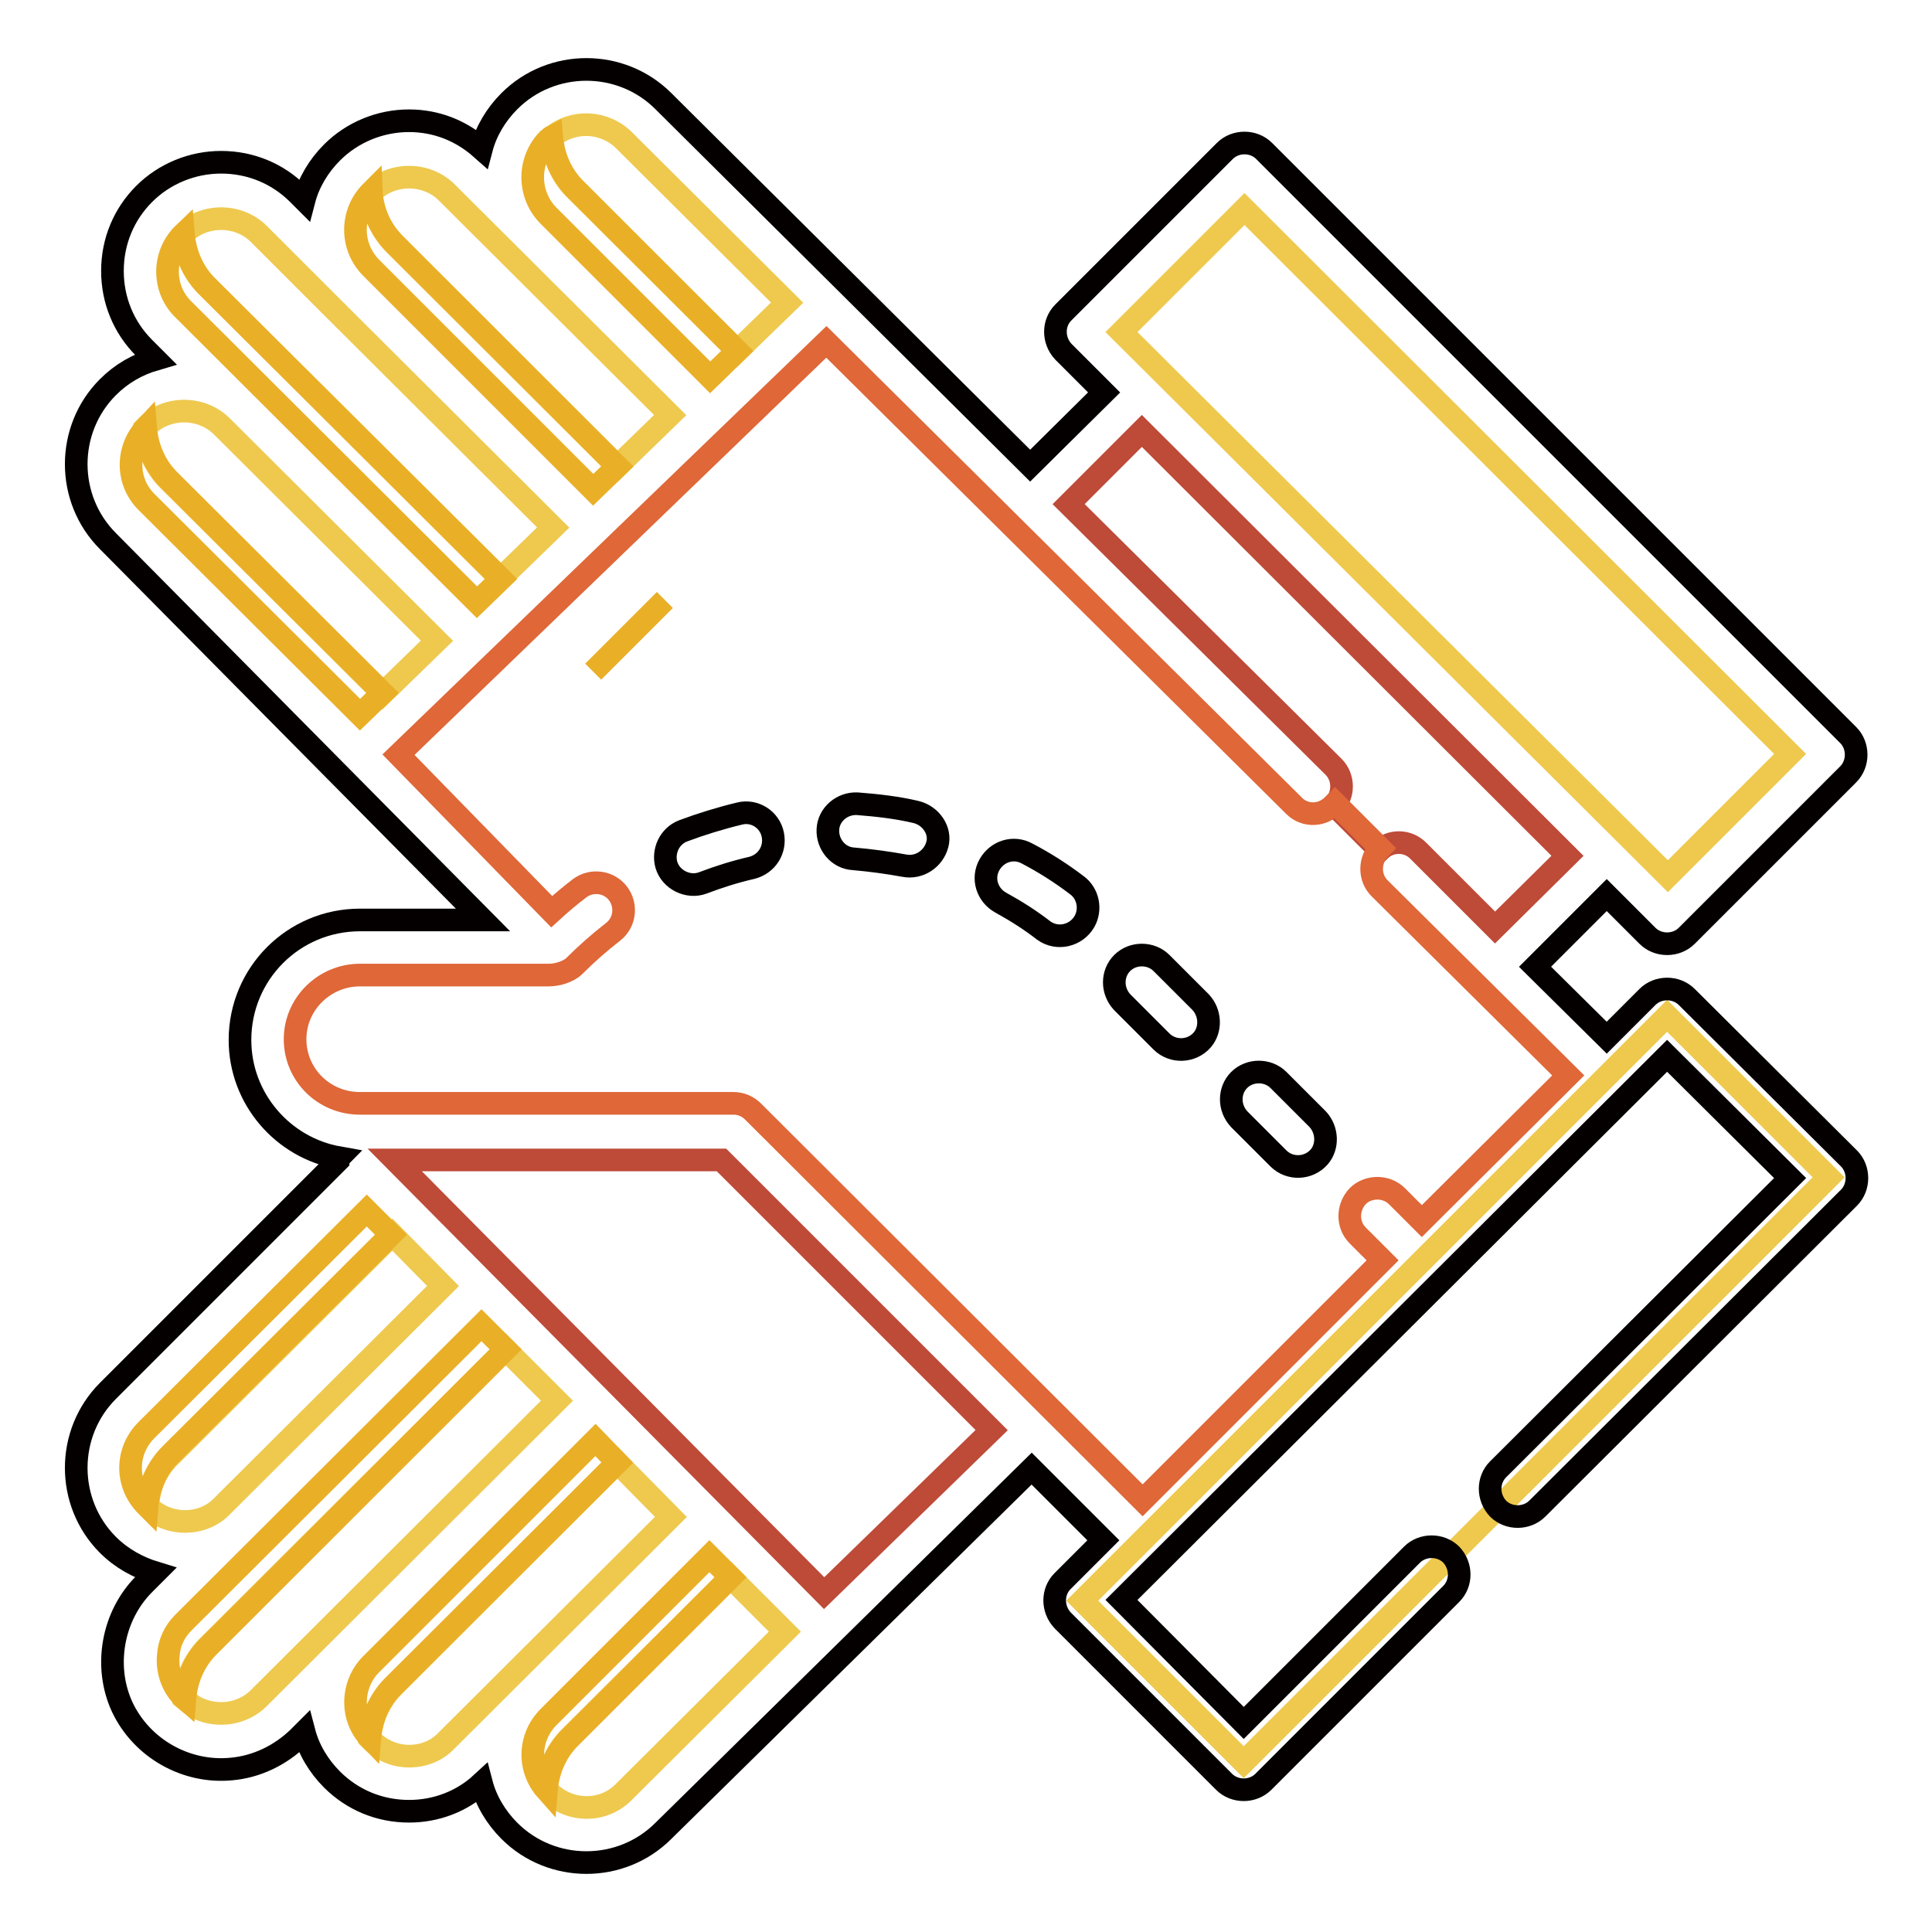
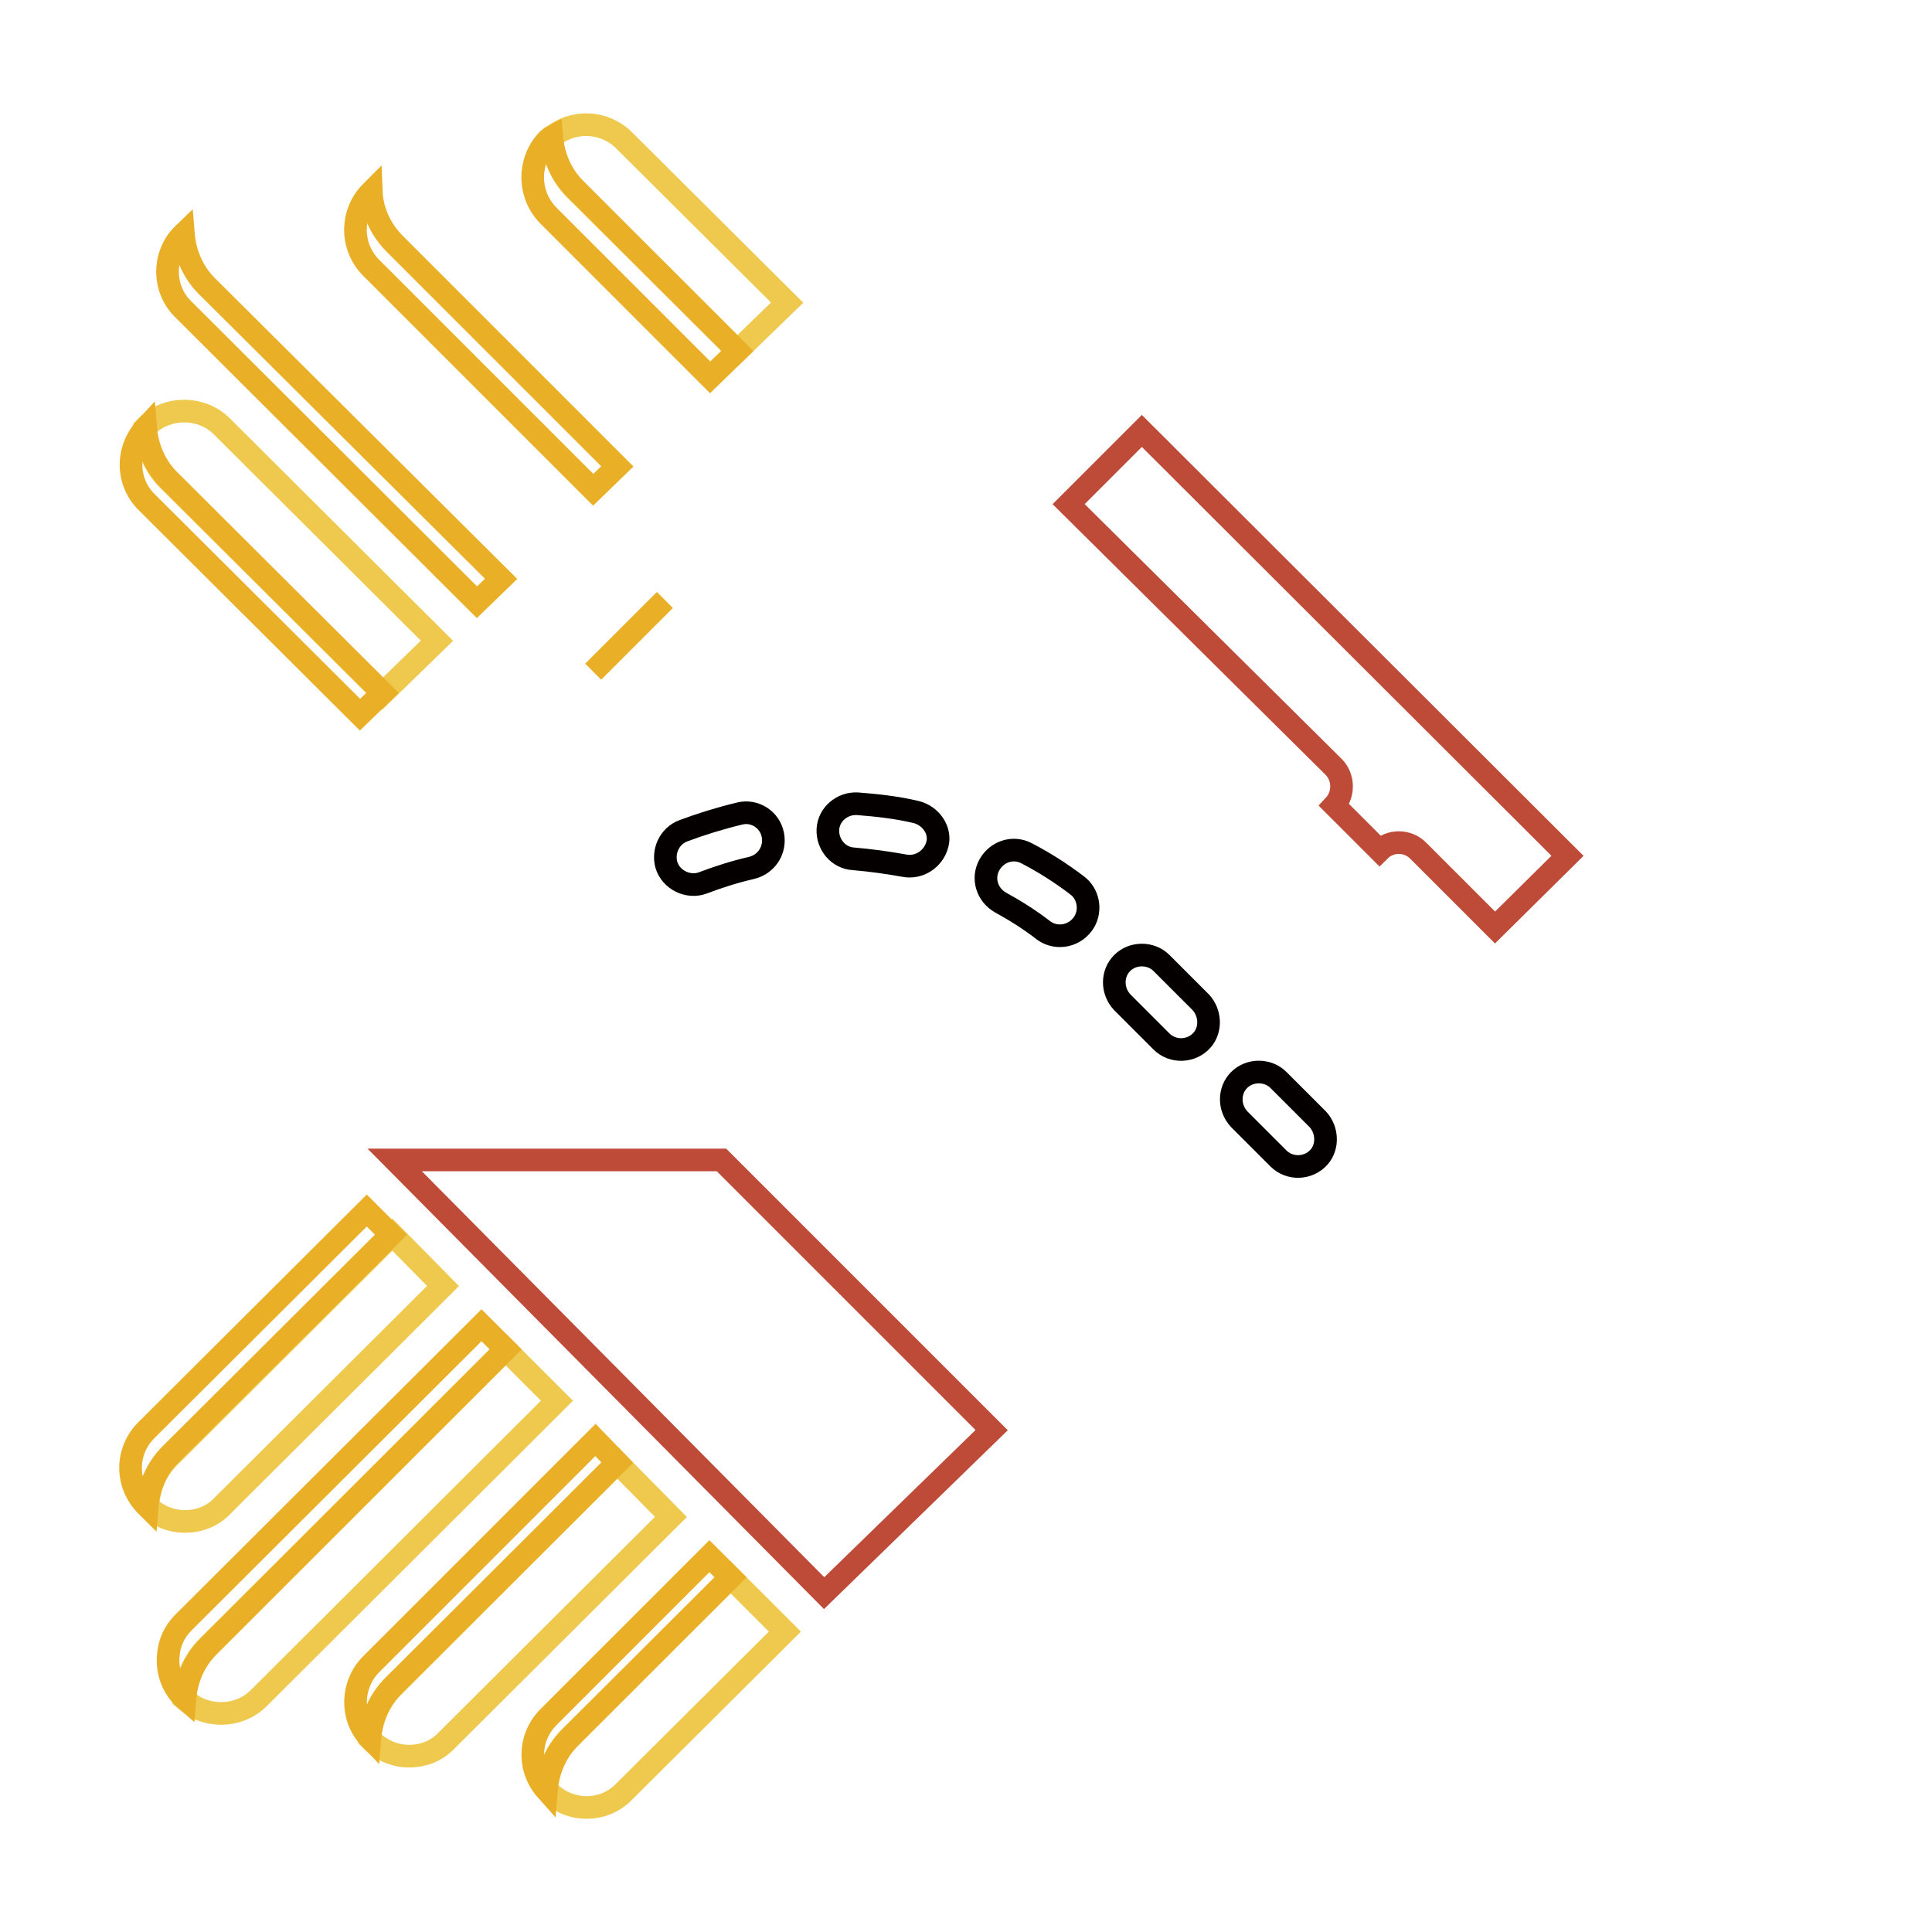
<svg xmlns="http://www.w3.org/2000/svg" version="1.1" x="0px" y="0px" viewBox="0 0 256 256" enable-background="new 0 0 256 256" xml:space="preserve">
  <g>
-     <path stroke-width="3" fill-opacity="0" stroke="#eec94e" d="M143.4,212.1l77.5-77.5l21.4,21.4l-77.5,77.5L143.4,212.1z" />
-     <path stroke-width="3" fill-opacity="0" stroke="#040000" d="M223.5,132.1c-1.4-1.4-3.8-1.4-5.2,0l-5.4,5.4l-9.5-9.4l9.5-9.5l5.4,5.4c1.4,1.4,3.8,1.4,5.2,0l21.4-21.4 c1.4-1.4,1.4-3.8,0-5.2L167.5,20c-1.4-1.4-3.8-1.4-5.2,0l-21.4,21.4c-1.4,1.4-1.4,3.7,0,5.2l5.4,5.4l-9.8,9.7L87.9,13.4 c-5.6-5.6-14.8-5.6-20.4,0c-1.8,1.8-3.1,4-3.7,6.3c-2.7-2.4-6-3.7-9.6-3.7c-3.8,0-7.5,1.5-10.2,4.2c-1.8,1.8-3.1,4-3.7,6.3 l-0.8-0.8c-2.7-2.7-6.3-4.2-10.2-4.2c-3.8,0-7.5,1.5-10.2,4.2c-2.7,2.7-4.2,6.3-4.2,10.2s1.5,7.5,4.2,10.2l1.5,1.5 c-2.4,0.7-4.5,1.9-6.3,3.7c-5.6,5.6-5.6,14.8,0,20.4L64,121.9H47.7c-8.8,0-15.9,7.1-15.9,15.9c0,7.8,5.7,14.3,13.1,15.6 c-0.1,0.1-0.1,0.3-0.1,0.4l-30.5,30.5c-5.6,5.6-5.6,14.8,0,20.4c1.8,1.8,4,3,6.3,3.7l-1.5,1.5c-4.2,4.2-5.4,10.9-2.9,16.3 c2.6,5.5,8.5,8.8,14.5,8.2c3.3-0.3,6.4-1.8,8.8-4.1l0.8-0.8c0.6,2.3,1.9,4.5,3.7,6.3c2.7,2.7,6.3,4.2,10.2,4.2c3.6,0,7-1.3,9.6-3.7 c0.6,2.3,1.9,4.5,3.7,6.3c2.8,2.8,6.5,4.2,10.2,4.2c3.7,0,7.4-1.4,10.2-4.2l48.8-48l9.5,9.5l-5.4,5.4c-1.4,1.4-1.4,3.7,0,5.2 l21.4,21.4c1.4,1.4,3.8,1.4,5.2,0l24.9-24.9c1.4-1.4,1.4-3.7,0-5.2c-1.4-1.4-3.8-1.4-5.2,0l-22.3,22.3L148.6,212l72.3-72.1 l16.3,16.2l-38.7,38.6c-1.4,1.4-1.4,3.7,0,5.2c1.4,1.4,3.8,1.4,5.2,0l41.3-41.2c1.4-1.4,1.4-3.8,0-5.2L223.5,132.1z" />
    <path stroke-width="3" fill-opacity="0" stroke="#be4a38" d="M187.9,112.7l10.2,10.2l9.6-9.5l-56.4-56.3l-9.7,9.7l35.1,34.8c1.4,1.4,1.4,3.7,0.1,5.1l6,6 C184.2,111.3,186.5,111.3,187.9,112.7z" />
-     <path stroke-width="3" fill-opacity="0" stroke="#df6738" d="M171.5,106.8l-62-61.5L52.8,100l20.3,20.8c1.2-1.1,2.4-2.1,3.7-3.1c1.6-1.2,3.9-0.9,5.1,0.7 c1.2,1.6,0.9,3.9-0.7,5.1c-1.8,1.4-3.5,2.9-5.1,4.5c-0.4,0.4-1,0.7-1.6,0.9c-0.6,0.2-1.2,0.3-1.8,0.3h-25c-4.7,0-8.6,3.8-8.6,8.5 c0,4.7,3.8,8.5,8.6,8.5h49.5c1,0,1.9,0.4,2.6,1.1l51.6,51.5l31.8-31.8l-3.3-3.3c-1.4-1.4-1.4-3.7,0-5.2c1.4-1.4,3.8-1.4,5.2,0 l3.3,3.3l19.4-19.3l-25-24.8c-1.4-1.4-1.4-3.7,0-5.2l0.1-0.1l-6-6l-0.1,0.1C175.3,108.2,172.9,108.2,171.5,106.8z" />
    <path stroke-width="3" fill-opacity="0" stroke="#be4a38" d="M109.2,211.1l-56.9-57.4h43.3l35.8,35.8L109.2,211.1z" />
    <path stroke-width="3" fill-opacity="0" stroke="#eec94e" d="M75.5,230.2c-1.9,1.9-2.9,4.4-3.1,6.9c0.1,0.1,0.2,0.2,0.3,0.3c2.8,2.8,7.3,2.8,10,0l21.3-21.2l-7.2-7.2 L75.5,230.2L75.5,230.2z M50.7,91.9l7.2-7L29.4,56.5c-2.7-2.7-7.3-2.7-10,0c-0.1,0.1-0.1,0.1-0.2,0.2c0.2,2.5,1.2,5,3.1,6.9 L50.7,91.9z" />
    <path stroke-width="3" fill-opacity="0" stroke="#e9af27" d="M19.4,66.5l28.3,28.2l3-2.9L22.4,63.6c-1.9-1.9-2.9-4.4-3.1-6.9C16.7,59.5,16.7,63.8,19.4,66.5L19.4,66.5z" />
-     <path stroke-width="3" fill-opacity="0" stroke="#eec94e" d="M66.3,76.7l7-6.8L44,40.7L34.3,31c-2.7-2.7-7.3-2.7-10,0c0.2,2.5,1.2,5,3.1,6.9L66.3,76.7z M81.8,61.8 l7-6.8L59.2,25.5c-2.7-2.7-7.3-2.7-10,0c0.2,2.5,1.2,5,3.1,6.9L81.8,61.8z" />
    <path stroke-width="3" fill-opacity="0" stroke="#e9af27" d="M78.6,89l9.5-9.5L78.6,89z M24.3,41l38.9,38.8l3.2-3.1L27.4,37.9c-1.9-1.9-2.9-4.4-3.1-6.9l0,0 C21.5,33.7,21.5,38.3,24.3,41z" />
    <path stroke-width="3" fill-opacity="0" stroke="#eec94e" d="M97.7,46.5l6.6-6.4L82.7,18.6c-2.6-2.6-6.8-2.8-9.6-0.4c0.2,2.5,1.2,5,3.1,6.9L97.7,46.5z" />
    <path stroke-width="3" fill-opacity="0" stroke="#e9af27" d="M49.2,35.5l29.4,29.4l3.2-3.1L52.3,32.3c-1.9-1.9-3-4.4-3.1-6.9C46.4,28.2,46.4,32.7,49.2,35.5z M72.7,28.6 L94.1,50l3.6-3.5L76.2,25c-1.9-1.9-2.9-4.4-3.1-6.9c-0.2,0.1-0.3,0.3-0.5,0.4C69.9,21.3,69.9,25.8,72.7,28.6z" />
    <path stroke-width="3" fill-opacity="0" stroke="#eec94e" d="M81.8,193.8l-29.7,29.7c-1.9,1.9-2.9,4.4-3.1,6.9c0.1,0.1,0.1,0.1,0.2,0.2c1.3,1.3,3.1,2.1,5,2.1 c1.9,0,3.7-0.7,5-2.1l29.7-29.6L81.8,193.8z M67,178.8l-39.5,39.4c-1.9,1.9-2.9,4.4-3.1,6.9c0.6,0.5,1.2,1,1.9,1.3 c2.7,1.2,5.9,0.7,8-1.4l39.5-39.4L67,178.8z M19.6,199.6c1.3,1.3,3.1,2,4.9,2c1.9,0,3.7-0.7,5-2.1l29.2-29.1l-6.7-6.8l-29.2,29.1 C20.7,194.6,19.7,197.1,19.6,199.6z" />
    <path stroke-width="3" fill-opacity="0" stroke="#e9af27" d="M19.4,189.5c-2.8,2.8-2.8,7.2,0,10c0,0,0.1,0.1,0.1,0.1c0.2-2.5,1.2-5,3.1-6.9l29.2-29.1l-3.2-3.2 L19.4,189.5L19.4,189.5z M67,178.8l-3.2-3.2L24.3,215c-1.2,1.2-1.9,2.7-2,4.4c-0.2,2.1,0.6,4.3,2.2,5.7c0.2-2.5,1.2-5,3.1-6.9 L67,178.8L67,178.8z M81.8,193.8l-2.9-3l-29.7,29.7c-2.7,2.7-2.8,7.1-0.2,9.8c0.2-2.5,1.2-5,3.1-6.9L81.8,193.8z M96.8,209 l-2.8-2.8l-21.3,21.3c-2.7,2.7-2.8,6.9-0.3,9.7c0.2-2.5,1.2-5,3.1-6.9L96.8,209L96.8,209z" />
-     <path stroke-width="3" fill-opacity="0" stroke="#eec94e" d="M164.9,27.7l72.3,72.2l-16.2,16.2L148.6,44L164.9,27.7z" />
    <path stroke-width="3" fill-opacity="0" stroke="#040000" d="M169.4,143.1c-1.4-1.4-3.8-1.4-5.2,0c-1.4,1.4-1.4,3.7,0,5.2l5.2,5.2c1.5,1.5,4,1.4,5.4-0.2 c1.2-1.4,1.1-3.6-0.2-5L169.4,143.1z M98,107.8c-2.5,0.6-5.1,1.4-7.5,2.3c-1.8,0.7-2.7,2.7-2.2,4.5c0.6,2,2.9,3.1,4.8,2.4 c2.1-0.8,4.3-1.5,6.5-2c2-0.5,3.2-2.4,2.8-4.4C102,108.6,100,107.3,98,107.8z M121.4,107.6c-2.5-0.6-5.2-0.9-7.8-1.1 c-2-0.1-3.8,1.4-3.9,3.4c-0.1,2,1.4,3.8,3.4,3.9c2.3,0.2,4.5,0.5,6.7,0.9c2,0.4,3.9-0.9,4.4-2.8 C124.7,110.1,123.4,108.1,121.4,107.6z M153.9,127.6c-1.4-1.4-3.8-1.4-5.2,0c-1.4,1.4-1.4,3.7,0,5.2l5.2,5.2c1.5,1.5,4,1.4,5.4-0.2 c1.2-1.4,1.1-3.6-0.2-5L153.9,127.6z M142.7,117.3c-2.1-1.6-4.3-3-6.6-4.2c-1.8-1-4-0.3-5,1.5c-1,1.8-0.3,4,1.5,5 c2,1.1,3.9,2.3,5.7,3.7c1.8,1.3,4.3,0.7,5.4-1.2C144.6,120.5,144.2,118.4,142.7,117.3L142.7,117.3z" />
  </g>
</svg>